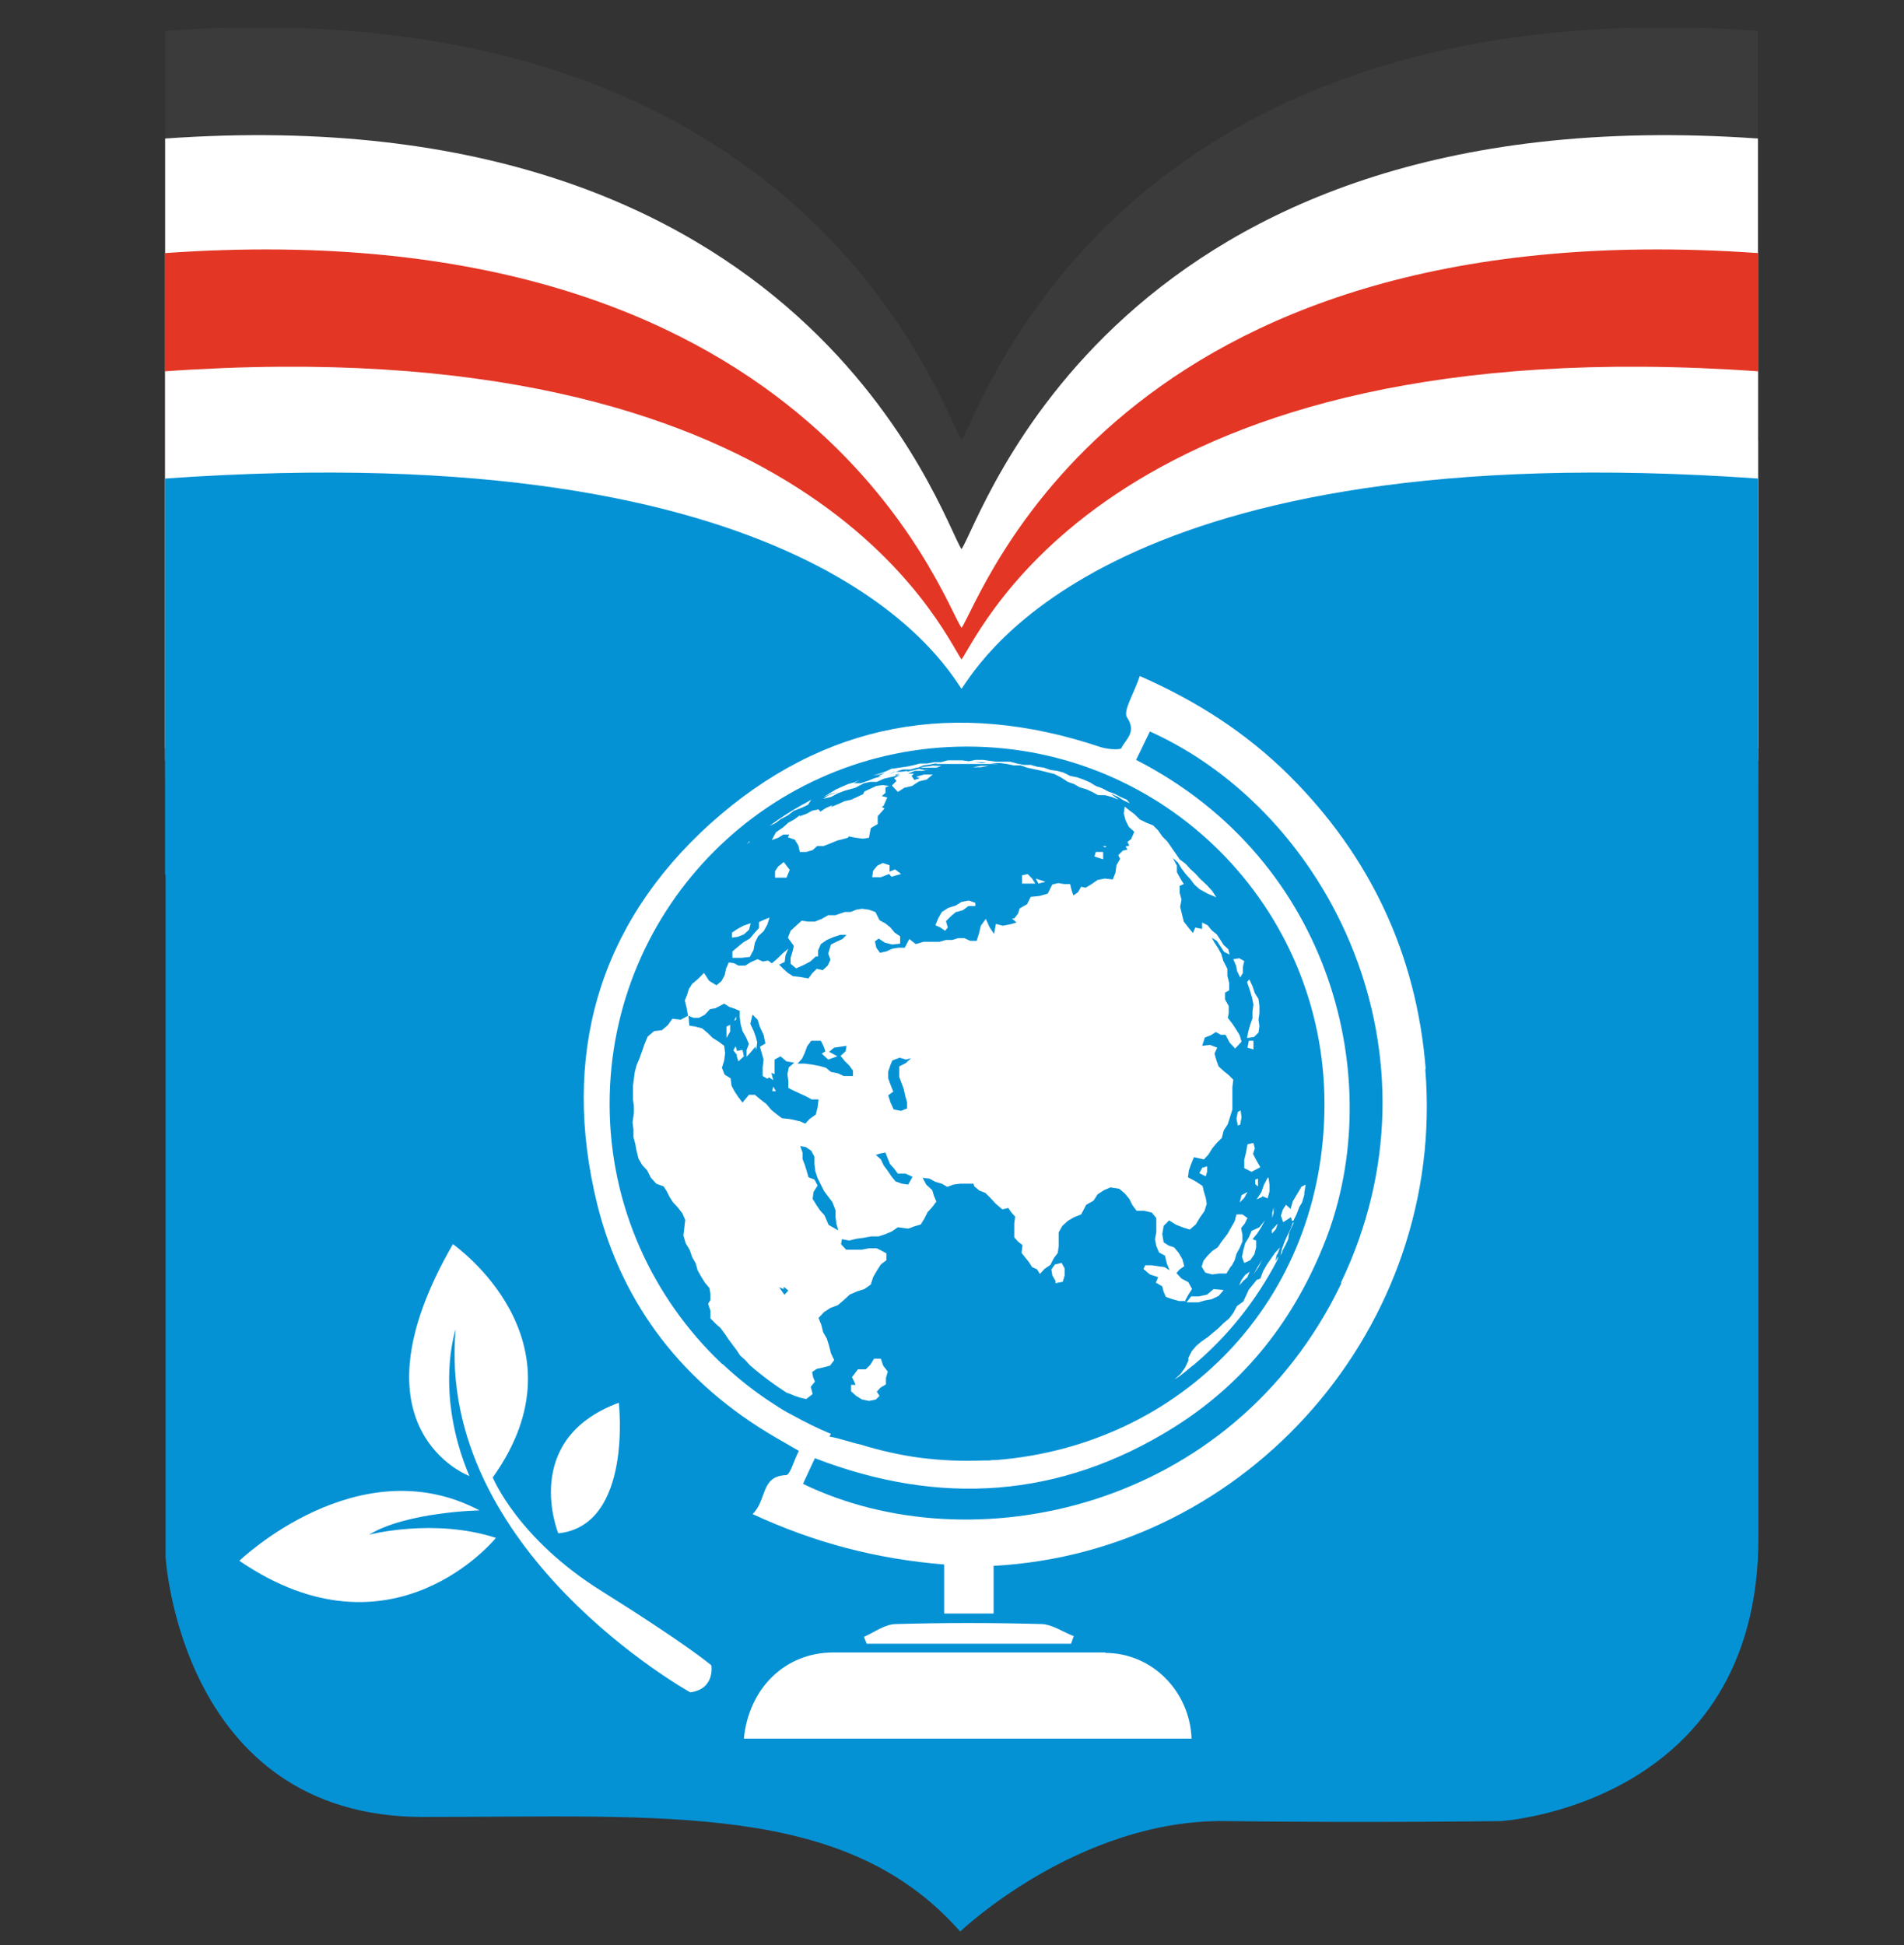
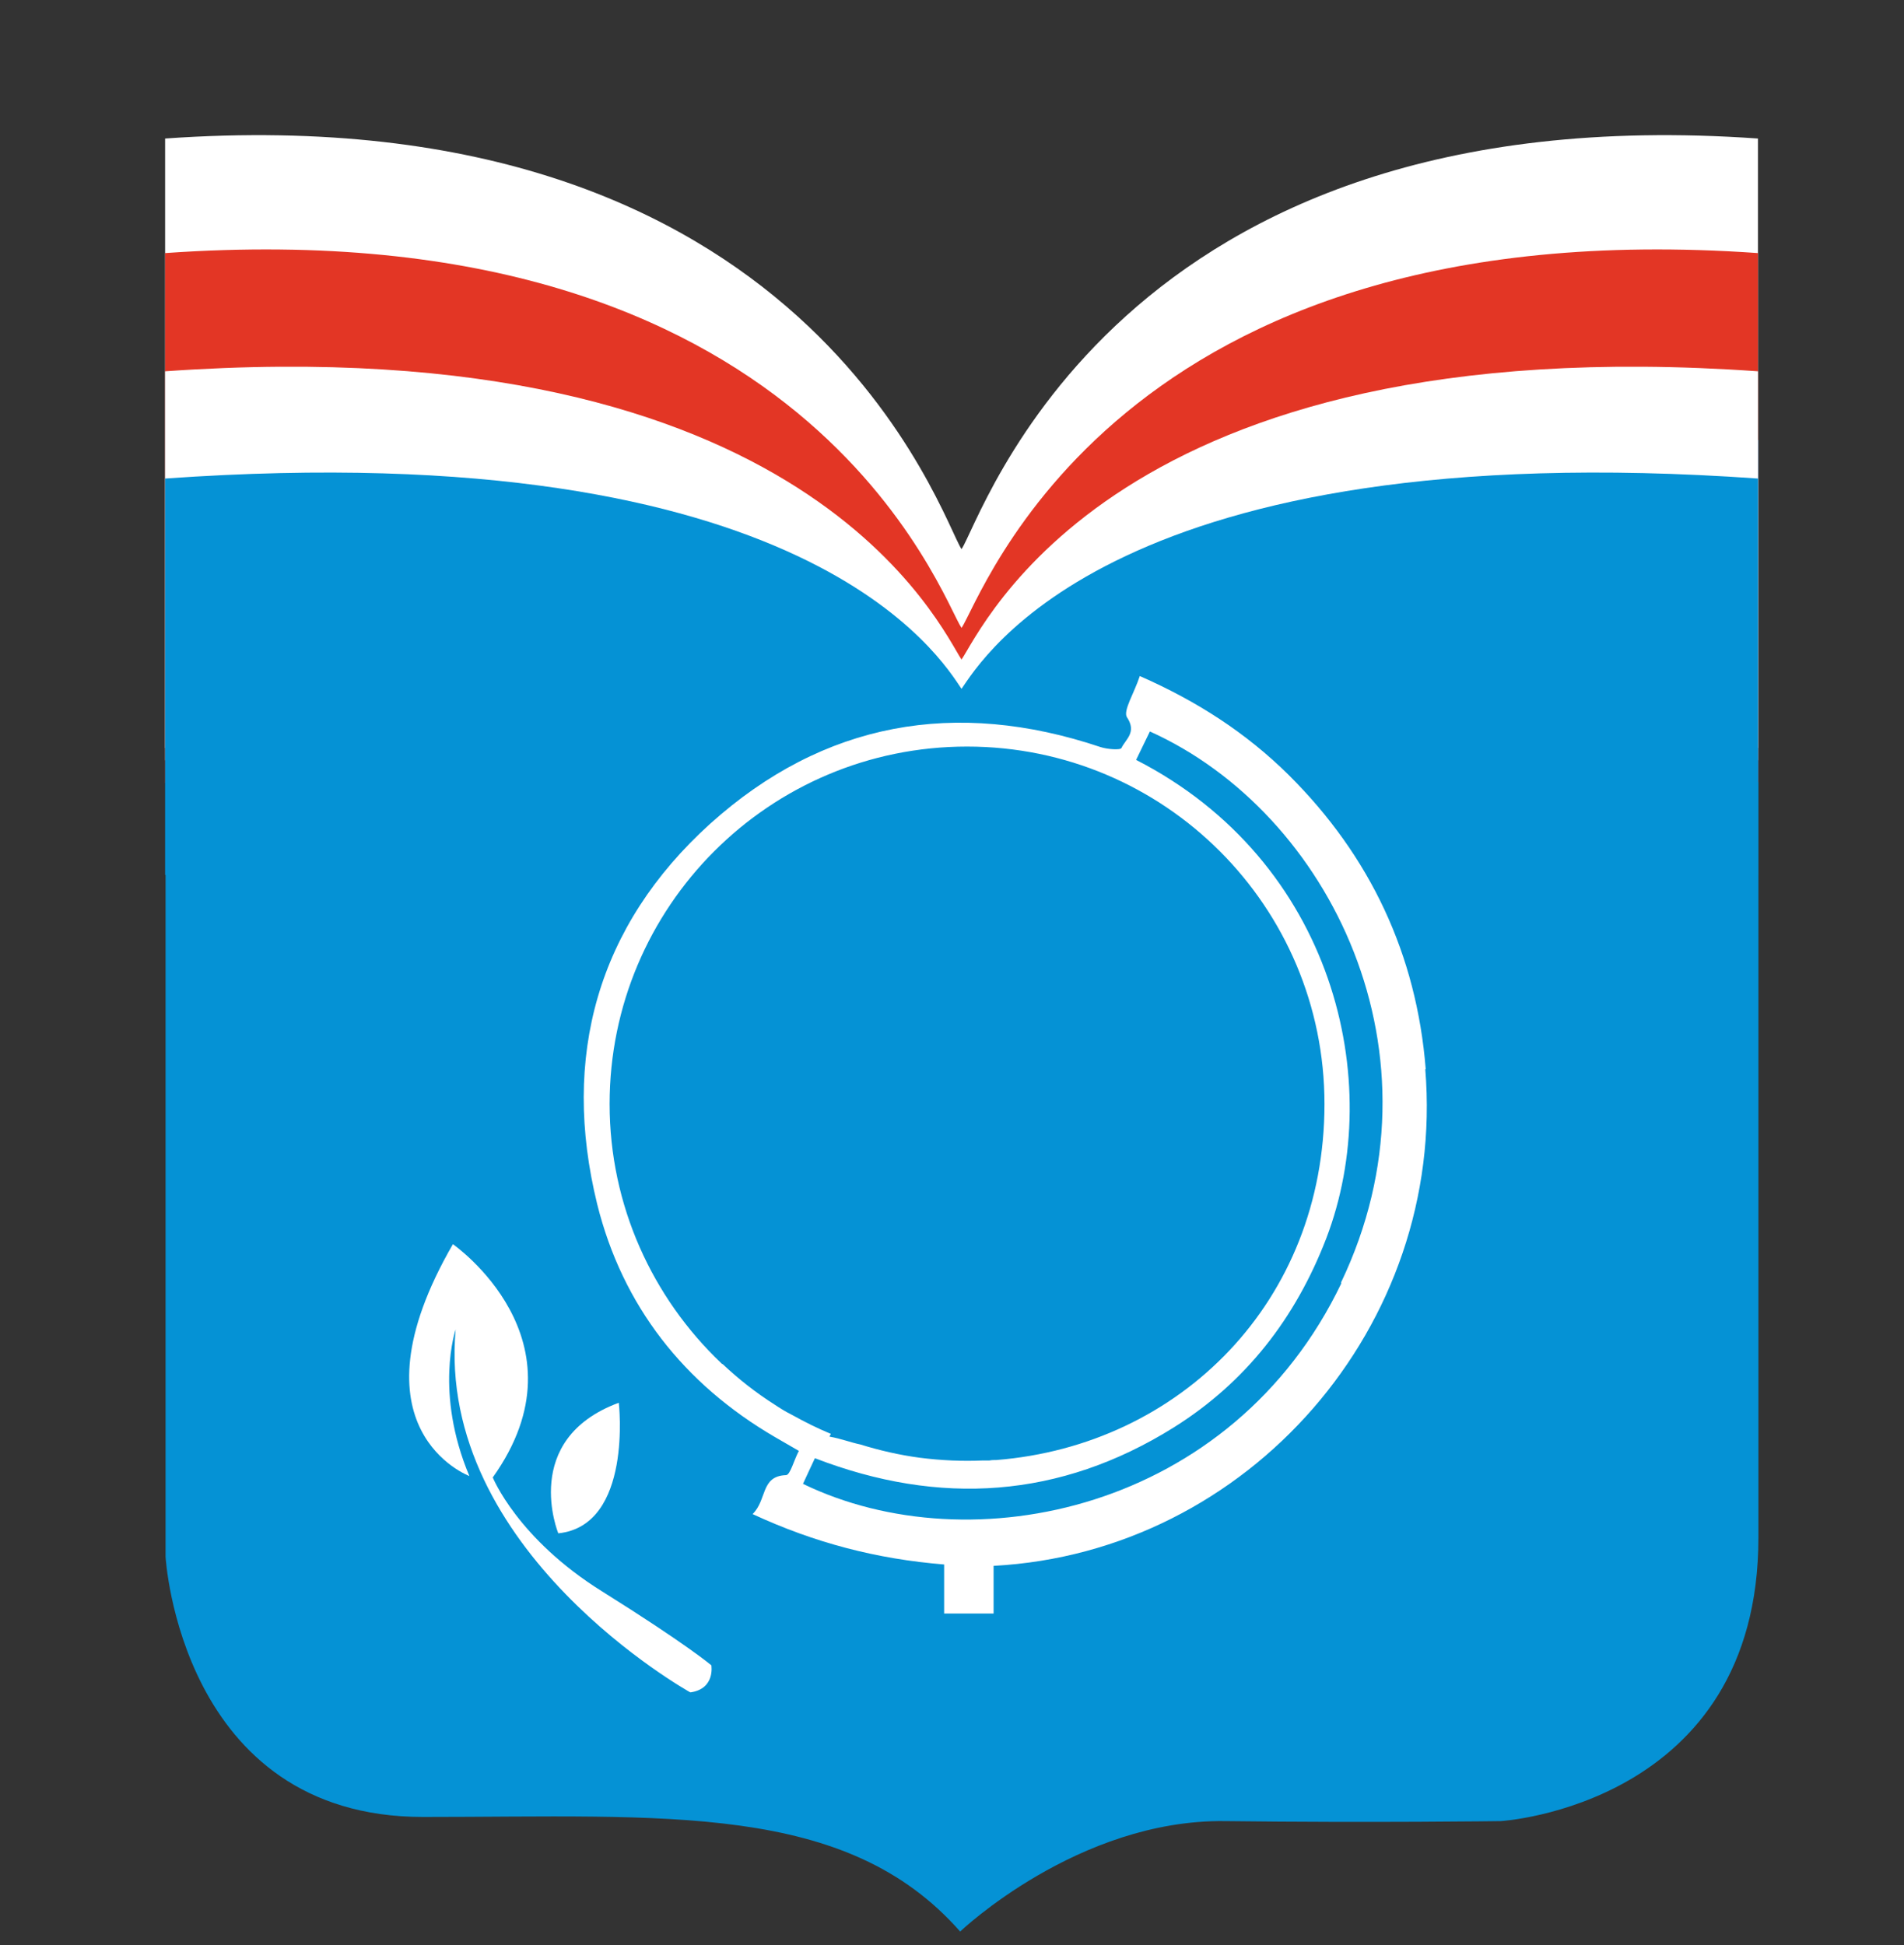
<svg xmlns="http://www.w3.org/2000/svg" width="46" height="47" viewBox="0 0 46 47" fill="none">
  <rect x="0" y="0" width="46" height="47" fill="#333333" stroke="none" />
  <g clip-path="url(#clip0_4_979)">
    <path d="M26.364 20.208H26.264L26.33 20.241L26.353 20.208H26.364ZM19.799 18.924L19.644 18.979L19.511 19.068L19.699 19.023L19.865 18.935L20.042 18.869L20.286 18.802L20.496 18.691L20.651 18.658H20.806L20.983 18.581L21.171 18.536L21.371 18.492L21.227 18.57L21.282 18.636L21.171 18.747L21.315 18.902L21.47 18.802L21.659 18.758L21.825 18.647L22.013 18.603L22.157 18.481H21.946L21.758 18.536L21.847 18.57L21.714 18.614L21.647 18.514L21.703 18.459H21.559L21.725 18.392H21.913L22.079 18.348L21.957 18.37L21.814 18.348L21.913 18.315L21.714 18.37L21.515 18.415L21.537 18.392L21.382 18.415H21.238L21.072 18.481L21.216 18.415H21.249L21.426 18.359H21.614L21.758 18.315H21.791L21.924 18.26L22.09 18.238L22.256 18.204L22.212 18.226H23.729L23.541 18.204H23.352L23.164 18.182H23.319L23.452 18.204H23.784L23.939 18.226L24.105 18.26H24.271L24.426 18.315L24.581 18.348L24.736 18.381L24.913 18.426L25.09 18.47L25.257 18.559L25.412 18.658L25.567 18.713L25.699 18.791L25.854 18.835L25.998 18.902L26.142 18.979H26.308L26.474 19.023L26.64 19.09L26.452 18.946L26.607 19.012L26.751 19.101L26.906 19.178L26.84 19.09L26.685 19.023L26.541 18.946L26.386 18.891L26.242 18.813L26.087 18.758L25.943 18.669L25.788 18.603L25.633 18.547L25.467 18.514L25.312 18.437L25.146 18.392L24.98 18.37L24.825 18.315L24.659 18.293L24.493 18.249H24.327L24.16 18.215L23.994 18.171H23.662L23.496 18.149H22.478L22.312 18.193H22.146L21.98 18.226H21.814L21.647 18.271L21.481 18.304L21.315 18.326L21.171 18.348H21.138L20.994 18.415L20.828 18.47L20.673 18.514L20.817 18.492L20.961 18.448L20.795 18.536H20.872L20.706 18.581L20.54 18.647L20.374 18.703H20.208L20.352 18.625L20.219 18.68L20.064 18.725L19.909 18.791L19.754 18.858L19.61 18.946L19.466 19.035L19.644 18.957L19.821 18.913L19.799 18.924ZM21.271 18.481L21.371 18.459L21.26 18.514V18.481H21.271ZM21.902 18.315H22.245L22.367 18.271H22.168L22.267 18.249L22.068 18.282L21.858 18.304H21.891L21.902 18.315ZM30.482 30.084L30.549 29.906L30.427 30.039L30.327 30.183L30.227 30.327L30.139 30.482L30.072 30.659L29.984 30.692L29.895 30.803L29.796 30.925L29.729 31.069L29.674 31.213L29.508 31.323L29.419 31.489L29.32 31.622L29.187 31.733L29.065 31.855L28.932 31.965L28.799 32.076L28.655 32.176L28.523 32.287L28.412 32.419L28.334 32.574V32.641L28.257 32.807L28.146 32.951L28.002 33.084L28.091 33.028C28.091 33.028 28.179 32.962 28.224 32.929L28.29 32.873L28.423 32.763L28.456 32.74C29.286 32.043 29.973 31.18 30.482 30.205L30.504 30.139V30.117L30.438 30.227L30.471 30.061L30.482 30.084ZM20.895 32.597H20.74L20.651 32.74L20.54 32.851H20.352L20.208 33.039L20.297 33.228H20.186V33.383L20.308 33.493L20.452 33.582L20.618 33.615L20.784 33.582L20.872 33.493L20.806 33.394L20.895 33.294L21.027 33.217V33.062L21.072 32.907L20.961 32.763L20.906 32.597H20.895ZM30.792 29.486L30.715 29.641L30.648 29.796L30.593 29.962L30.56 30.117L30.604 30.028V30.006C30.659 29.906 30.703 29.818 30.748 29.718L30.77 29.563L30.825 29.441L30.881 29.331H30.858L30.803 29.486H30.792ZM28.257 31.191L28.334 31.047L28.423 30.914L28.334 30.748L28.168 30.659L28.046 30.526L28.124 30.438L28.235 30.36L28.19 30.194L28.113 30.039L28.002 29.906L27.869 29.862L27.747 29.785L27.714 29.585L27.747 29.386L27.88 29.253L28.035 29.353L28.201 29.419L28.379 29.475L28.523 29.353L28.622 29.187L28.733 29.032L28.788 28.855L28.766 28.711L28.733 28.567L28.7 28.423L28.523 28.312L28.345 28.212L28.367 28.046L28.423 27.891L28.489 27.725L28.733 27.781L28.844 27.659L28.932 27.515L29.043 27.382L29.165 27.26L29.209 27.083L29.308 26.928L29.364 26.751L29.419 26.574V25.854L29.331 25.744L29.209 25.644L29.087 25.533L29.032 25.378L28.976 25.223L29.043 25.079L28.866 25.013L28.677 25.035L28.744 24.836L28.888 24.78L29.01 24.703L29.131 24.769H29.242L29.342 24.958L29.475 25.102L29.63 24.935L29.585 24.78L29.497 24.637L29.408 24.504L29.297 24.36L29.32 24.249V24.072L29.231 23.917V23.751L29.331 23.695V23.518L29.286 23.341V23.175L29.187 22.976L29.142 22.821L29.065 22.677L28.976 22.544L28.91 22.422L29.032 22.5L29.12 22.633L29.209 22.765L29.342 22.832L29.308 22.699L29.198 22.599L29.12 22.467L29.032 22.334L28.91 22.234L28.81 22.112L28.677 22.046V22.201L28.511 22.168L28.456 22.301L28.345 22.168L28.246 22.024L28.201 21.847L28.157 21.669L28.19 21.492L28.146 21.326V21.16L28.246 21.116L28.157 20.972L28.08 20.828V20.673L27.98 20.485L28.102 20.596L28.19 20.739L28.29 20.872L28.401 20.994L28.5 21.127L28.622 21.238L28.821 21.348L29.032 21.437L28.932 21.282L28.81 21.149L28.633 20.983L28.523 20.861L28.401 20.751L28.29 20.629L28.146 20.518L28.046 20.374L27.947 20.23L27.847 20.086L27.725 19.965L27.626 19.821L27.504 19.699L27.338 19.632L27.183 19.555L27.061 19.433L26.928 19.334L26.818 19.245L26.784 19.411L26.829 19.577L26.906 19.732L27.039 19.854L26.962 20.031L26.873 20.097L26.917 20.186L26.829 20.208L26.873 20.286L26.762 20.308L26.651 20.419L26.696 20.507L26.618 20.662L26.596 20.839L26.53 21.005L26.341 20.983L26.164 21.016L26.02 21.116L25.877 21.204L25.766 21.182L25.688 21.315L25.578 21.393L25.533 21.26L25.5 21.116L25.356 21.094H25.212L25.068 21.116L24.958 21.337L24.758 21.393L24.548 21.415L24.459 21.603L24.282 21.703L24.238 21.836L24.149 21.946H24.094L24.205 22.046L24.05 22.09L23.873 22.123L23.707 22.079L23.684 22.201L23.662 22.323L23.552 22.157L23.463 21.957L23.341 22.123L23.297 22.312L23.242 22.489H23.087L22.943 22.422H22.799L22.655 22.467H22.5L22.345 22.511H21.957L21.769 22.566L21.614 22.445L21.503 22.655H21.349L21.205 22.677L21.061 22.743L20.906 22.777L20.817 22.655L20.784 22.5L20.872 22.433L21.027 22.544L21.205 22.588L21.393 22.566V22.389L21.26 22.29L21.16 22.168L21.038 22.068L20.895 21.991L20.806 21.791L20.651 21.736L20.485 21.714L20.341 21.736L20.208 21.791H20.064L19.843 21.869H19.666L19.511 21.957L19.345 22.024H19.19L19.035 22.002L18.902 22.123L18.769 22.245L18.703 22.411L18.846 22.61L18.813 22.755L18.769 22.898V23.042L18.902 23.153L19.079 23.076L19.245 22.987L19.378 22.865H19.433V22.721L19.5 22.566L19.644 22.467L19.799 22.389L19.965 22.334H20.12L20.02 22.433L19.876 22.5L19.743 22.566L19.677 22.788L19.732 22.932L19.666 23.076L19.544 23.186L19.4 23.153L19.289 23.264L19.201 23.386L19.012 23.352L18.824 23.33L18.703 23.253L18.592 23.153L18.492 23.053L18.625 22.987L18.647 22.821L18.714 22.666L18.581 22.777L18.459 22.898L18.315 23.02L18.227 22.954L18.094 22.976L17.972 22.921L17.817 22.987L17.673 23.076H17.507L17.407 23.02L17.274 22.998L17.219 23.153L17.186 23.308L17.108 23.452L16.986 23.552L16.809 23.441L16.688 23.253L16.544 23.397L16.4 23.518L16.322 23.64L16.278 23.784L16.223 23.917L16.267 24.094L16.3 24.282L16.433 24.338H16.566L16.71 24.26L16.831 24.127L16.964 24.105L17.175 23.994L17.297 24.072L17.429 24.116L17.551 24.172V24.326L17.573 24.493L17.618 24.659L17.706 24.814L17.773 24.969L17.717 25.113V25.279L17.817 25.168L17.928 25.035L17.95 25.113L17.972 24.924L17.939 24.803L17.894 24.67L17.806 24.482L17.861 24.26L17.983 24.382L18.038 24.559L18.127 24.747L18.182 24.958L18.049 25.046L18.094 25.201L18.138 25.356L18.116 25.544V25.755L18.227 25.821L18.271 25.788L18.37 25.854L18.337 25.677L18.415 25.71V25.356L18.559 25.279L18.703 25.4L18.891 25.434L18.758 25.544L18.725 25.71L18.747 25.877V26.043L18.88 26.109L19.024 26.175L19.168 26.242L19.311 26.319H19.477L19.455 26.508L19.411 26.685L19.256 26.795L19.156 26.906L19.035 26.851L18.791 26.795L18.592 26.773L18.459 26.674L18.337 26.574L18.215 26.441L18.072 26.33L17.939 26.22H17.795L17.64 26.408L17.54 26.275L17.451 26.142L17.374 25.998L17.352 25.821L17.208 25.733L17.142 25.567L17.197 25.389L17.219 25.212L17.197 25.035L17.064 24.935L16.92 24.847L16.798 24.725L16.666 24.614L16.499 24.57L16.355 24.548L16.333 24.316L16.145 24.415L15.946 24.393L15.835 24.548L15.691 24.681L15.503 24.703L15.348 24.836L15.271 25.024L15.204 25.212L15.149 25.367L15.082 25.522L15.038 25.688L15.016 25.854L14.994 26.02V26.352L15.016 26.519V26.685L14.983 26.906L15.005 27.083V27.26L15.049 27.426L15.082 27.604L15.127 27.781L15.215 27.936L15.337 28.069L15.425 28.246L15.558 28.39L15.736 28.456L15.813 28.578L15.879 28.711L15.957 28.832L16.079 28.965L16.189 29.109L16.256 29.264L16.234 29.452L16.212 29.641L16.267 29.829L16.366 29.995L16.422 30.161L16.511 30.316L16.555 30.482L16.632 30.637L16.721 30.781L16.82 30.914L16.843 31.058V31.202L16.787 31.29L16.843 31.456V31.645L16.964 31.766L17.097 31.877L17.197 32.01L17.285 32.143L17.385 32.276L17.485 32.408L17.573 32.541L17.695 32.652L17.806 32.763C18.082 33.006 18.381 33.228 18.692 33.427L18.758 33.449L18.891 33.504L19.024 33.549L19.168 33.582L19.323 33.46L19.278 33.283L19.378 33.161L19.334 33.05L19.311 32.929L19.422 32.862L19.577 32.829L19.743 32.785L19.843 32.652L19.765 32.486L19.721 32.309L19.666 32.132L19.577 31.977L19.533 31.799L19.466 31.633L19.599 31.489L19.754 31.39L19.931 31.323L20.075 31.202L20.219 31.069L20.396 30.991L20.573 30.936L20.729 30.825L20.784 30.648L20.872 30.493L20.972 30.338L21.105 30.238V30.072L20.983 30.006L20.872 29.951H20.684L20.496 29.984H20.12L19.998 29.851L20.02 29.729L20.197 29.762L20.374 29.718L20.551 29.696L20.729 29.663H20.906L21.072 29.607L21.227 29.541L21.371 29.441L21.625 29.475L21.769 29.419L21.924 29.375L22.013 29.231L22.09 29.076L22.212 28.954L22.312 28.821L22.256 28.689L22.212 28.545L22.068 28.412L21.98 28.246L22.146 28.268L22.29 28.345L22.445 28.39L22.577 28.467L22.721 28.412L22.887 28.39H23.208L23.231 28.456L23.352 28.556L23.496 28.611L23.596 28.722L23.74 28.877L23.895 29.01L24.039 28.976L24.116 29.087L24.205 29.187L24.183 29.353V29.685L24.271 29.785L24.382 29.873L24.36 30.061L24.448 30.172L24.537 30.283L24.614 30.404L24.736 30.46L24.803 30.571L24.913 30.449L25.046 30.349L25.124 30.194L25.223 30.061L25.245 29.895V29.563L25.334 29.408L25.467 29.286L25.622 29.198L25.788 29.131L25.91 28.899L26.087 28.799L26.186 28.644L26.341 28.545L26.497 28.478L26.707 28.511L26.84 28.611L26.95 28.744L27.028 28.899L27.128 29.032H27.305L27.493 29.076L27.604 29.209V29.552L27.57 29.718L27.604 29.884L27.67 30.039L27.814 30.117L27.858 30.305L27.925 30.471L27.803 30.393L27.648 30.371L27.493 30.349H27.338L27.294 30.438L27.449 30.571L27.648 30.637L27.593 30.77L27.747 30.858L27.781 30.991L27.836 31.113L27.991 31.168L28.157 31.213H28.323L28.257 31.191ZM18.581 31.058L18.448 30.869L18.559 30.914V30.858L18.669 30.947L18.581 31.047V31.058ZM19.655 29.364L19.555 29.131L19.444 29.01L19.356 28.866L19.267 28.722L19.289 28.556L19.389 28.401L19.311 28.257L19.168 28.201L19.123 28.046L19.079 27.902L19.024 27.759V27.604L18.968 27.449L19.101 27.471L19.234 27.559L19.311 27.703V27.88L19.334 28.058L19.389 28.224L19.466 28.378L19.544 28.534L19.644 28.666L19.743 28.81L19.821 29.01V29.176L19.843 29.331L19.887 29.486L19.677 29.364H19.655ZM20.241 25.766H20.02L19.876 25.699L19.71 25.666L19.588 25.567L19.433 25.522L19.256 25.489L19.079 25.467H18.902L19.012 25.345L19.079 25.201L19.134 25.046L19.234 24.913H19.466L19.533 25.046L19.577 25.168L19.489 25.223L19.644 25.367L19.865 25.29L19.666 25.179L19.788 25.079L19.942 25.057L20.086 25.035L20.053 25.168L19.931 25.279L20.031 25.4L20.142 25.511L20.23 25.633V25.777L20.241 25.766ZM21.138 25.522L21.194 25.389L21.371 25.323L21.526 25.367L21.647 25.334L21.503 25.456L21.349 25.533V25.788L21.415 25.932L21.459 26.087L21.492 26.242L21.537 26.397V26.552L21.393 26.607L21.216 26.574L21.138 26.408L21.083 26.231L21.205 26.142L21.138 25.976L21.083 25.821V25.655L21.127 25.533L21.138 25.522ZM21.581 28.39L21.426 28.367L21.282 28.312L21.182 28.19L21.094 28.058L20.994 27.936L20.928 27.792L20.817 27.681L20.917 27.648L21.038 27.626L21.094 27.77L21.149 27.902L21.249 28.013L21.337 28.135H21.526L21.692 28.212L21.57 28.412L21.581 28.39ZM30.56 30.139L30.537 30.161L30.56 30.139ZM26.087 20.463L26.297 20.529V20.352H26.12L26.087 20.463ZM17.297 24.526L17.197 24.57V24.847L17.285 24.692V24.526H17.297ZM18.304 26.131H18.392L18.326 26.02L18.304 26.131ZM17.44 25.268L17.485 25.412L17.618 25.29L17.584 25.135L17.451 25.157L17.418 25.046L17.363 25.146L17.451 25.256L17.44 25.268ZM17.429 24.326L17.385 24.426L17.429 24.404V24.326ZM30.382 29.563L30.471 29.463L30.515 29.331L30.371 29.486V29.563H30.382ZM29.928 24.913H29.818L29.785 25.079L29.928 25.124V24.913V24.913ZM29.707 27.991L29.884 28.08L30.095 27.969L30.006 27.814L29.917 27.648L29.962 27.515L29.928 27.382L29.785 27.415L29.751 27.604L29.707 27.792V27.98V27.991ZM29.707 28.711L29.785 28.567L29.641 28.644L29.596 28.821L29.707 28.711V28.711ZM30.039 28.246L29.973 28.268V28.378L30.039 28.434V28.235V28.246ZM29.895 23.873L29.928 24.039L29.906 24.205V24.371L29.851 24.526L29.807 24.681L29.773 24.847L29.94 24.825L30.05 24.714L30.072 24.559L30.05 24.404V24.249L30.084 24.072L30.05 23.906L29.962 23.762L29.906 23.596L29.829 23.43L29.773 23.496L29.84 23.684L29.895 23.873ZM28.81 31.047L28.611 31.091H28.423L28.312 31.235H28.6L28.733 31.191L28.91 31.157L29.076 31.08L29.198 30.936L28.954 30.914L28.799 31.047H28.81ZM28.7 27.969L28.622 28.113L28.777 28.19L28.81 28.069V27.947L28.7 27.98V27.969ZM29.552 26.629L29.519 26.795L29.552 26.961L29.608 26.939L29.641 26.762L29.619 26.596L29.541 26.64L29.552 26.629ZM25.29 30.283L25.135 30.316L25.046 30.438L25.068 30.582L25.146 30.715V30.77L25.323 30.737L25.367 30.582V30.416L25.29 30.272V30.283ZM29.541 23.242L29.619 23.386L29.685 23.275V23.131L29.718 22.987L29.585 22.921L29.441 22.943L29.508 23.098L29.541 23.264V23.242ZM31.08 28.456L30.98 28.622L30.881 28.788L30.825 28.976L30.715 28.877L30.637 28.998L30.593 29.142L30.648 29.297L30.836 29.176L30.858 29.264H30.892L30.98 29.109L31.047 28.932L31.113 28.821C31.135 28.755 31.146 28.7 31.169 28.633V28.578L31.202 28.39L31.091 28.445L31.08 28.456ZM30.139 28.666L30.272 28.722L30.316 28.556V28.39L30.294 28.224H30.272L30.183 28.39L30.117 28.578L30.006 28.744L30.139 28.689V28.666ZM29.785 30.615L29.84 30.493L29.729 30.571L29.652 30.692L29.596 30.825L29.696 30.715L29.796 30.615H29.785ZM24.736 21.116L24.902 21.072L24.67 20.994L24.736 21.116V21.116ZM29.397 30.36L29.475 30.216L29.519 30.061L29.596 29.917L29.663 29.762V29.596L29.63 29.441L29.718 29.331L29.785 29.198L29.663 29.109H29.519L29.475 29.275L29.386 29.43L29.297 29.585L29.154 29.773L29.065 29.906L28.932 29.995L28.821 30.106L28.722 30.227L28.677 30.371L28.766 30.515L28.932 30.559L29.098 30.537H29.275L29.386 30.36H29.397ZM21.138 20.828V20.673L20.983 20.618L20.85 20.684L20.751 20.806L20.729 20.961H20.939L21.138 20.884L21.194 20.95L21.426 20.884L21.282 20.773L21.149 20.828H21.138ZM18.968 19.466L18.835 19.566L18.692 19.643L18.57 19.754L18.392 19.876L18.293 20.064L18.448 20.009L18.57 19.931H18.714L18.68 19.998L18.846 20.053L18.935 20.197L18.968 20.352H19.123L19.278 20.308L19.4 20.208H19.555L19.699 20.153L19.887 20.075L20.02 20.042L20.142 20.009L20.164 19.976L20.33 20.009L20.507 20.031H20.651L20.673 19.898L20.695 19.787L20.861 19.688V19.5L21.027 19.311L20.961 19.278L21.005 19.245L21.094 19.046L20.961 19.012L21.05 18.935V18.802L21.138 18.769L20.983 18.747L20.828 18.769L20.684 18.835L20.54 18.902L20.507 18.968L20.363 19.035L20.219 19.101L20.064 19.134L19.92 19.201L19.732 19.278L19.765 19.234L19.61 19.3L19.477 19.389L19.433 19.334L19.278 19.367L19.134 19.444L18.979 19.5L18.968 19.466ZM18.459 20.684L18.37 20.817V20.972H18.647L18.725 20.784L18.581 20.596L18.459 20.695V20.684ZM23.529 18.271H23.341L23.153 18.304H23.341L23.529 18.271ZM22.755 21.802L22.91 21.758L23.042 21.658H23.208V21.581L23.053 21.526L22.876 21.559L22.732 21.647L22.555 21.703L22.4 21.791L22.312 21.946L22.245 22.112L22.367 22.168L22.478 22.245L22.544 22.168L22.5 22.013L22.622 21.891L22.755 21.78V21.802ZM24.482 20.884L24.338 20.917V21.116H24.659L24.581 20.994L24.471 20.884H24.482ZM30.416 29.076V28.943L30.382 29.076V29.209L30.416 29.076ZM18.514 19.555L18.68 19.466L18.824 19.356L19.001 19.289L19.168 19.212L19.245 19.09L19.09 19.178L19.035 19.201C18.758 19.356 18.481 19.533 18.227 19.732L18.37 19.666L18.514 19.555V19.555ZM30.072 29.419L29.884 29.508L29.818 29.663L29.729 29.807L29.685 29.973L29.652 30.139L29.707 30.283L29.851 30.216L29.951 30.072L29.995 29.906V29.74L29.906 29.707L30.017 29.574L30.117 29.419L30.205 29.253L30.072 29.43V29.419ZM17.474 22.4L17.618 22.345L17.739 22.234L17.784 22.079H17.762L17.607 22.123L17.463 22.201L17.33 22.29V22.411L17.485 22.389L17.474 22.4ZM29.928 30.559L30.05 30.382L30.139 30.205L30.028 30.382L29.928 30.559V30.559ZM17.762 22.445L17.607 22.533L17.474 22.644L17.341 22.755V22.91H17.562L17.762 22.887L17.85 22.721L17.883 22.544L17.961 22.389L18.094 22.267L18.182 22.112L18.238 21.935L18.105 21.991L17.983 22.046V22.19L17.872 22.312L17.762 22.445V22.445ZM17.762 20.108C17.762 20.108 17.739 20.131 17.728 20.131L17.695 20.164L17.54 20.308L17.695 20.164L17.762 20.097V20.108Z" fill="white" />
-     <path d="M16.3 40.656C16.3 40.656 10.156 37.246 10.632 31.888C10.632 31.888 10.111 33.404 10.964 35.431C10.964 35.431 7.975 34.312 10.565 29.829C10.565 29.829 13.886 32.142 11.528 35.464C11.528 35.464 12.126 36.947 14.174 38.22C16.211 39.494 16.809 40.003 16.809 40.003C16.809 40.003 16.909 40.568 16.311 40.656" fill="white" />
+     <path d="M16.3 40.656C16.3 40.656 10.156 37.246 10.632 31.888C10.632 31.888 10.111 33.404 10.964 35.431C10.964 35.431 7.975 34.312 10.565 29.829C10.565 29.829 13.886 32.142 11.528 35.464C11.528 35.464 12.126 36.947 14.174 38.22C16.809 40.003 16.909 40.568 16.311 40.656" fill="white" />
    <path d="M11.595 36.925C11.595 36.925 9.104 39.992 5.406 37.468C5.406 37.468 8.273 34.7 11.207 36.25C11.207 36.25 9.447 36.283 8.528 36.848C8.528 36.848 10.1 36.438 11.595 36.925" fill="white" />
    <path d="M13.111 36.804C13.111 36.804 12.181 34.534 14.573 33.648C14.573 33.648 14.916 36.615 13.111 36.804Z" fill="white" />
    <path d="M23.241 16.632C22.765 15.935 19.544 9.536 4 10.632V37.612C4 37.612 4.354 43.9 10.222 43.9C16.089 43.9 20.44 43.535 23.197 46.668C23.197 46.668 26.042 43.956 29.596 44C33.15 44.044 36.261 44 36.261 44C36.261 44 42.483 43.623 42.483 37.147V10.632C26.939 9.536 23.728 15.935 23.241 16.632Z" fill="#0592D5" />
    <g opacity="0.5">
      <g opacity="0.5">
        <g opacity="0.5">
-           <path opacity="0.5" d="M42.472 18.071V0.745C26.928 -0.351 23.717 9.934 23.23 10.632C22.754 9.934 19.544 -0.351 4 0.745V18.071" fill="#A2ABB0" />
-         </g>
+           </g>
      </g>
    </g>
    <path d="M42.472 18.37V3.347C26.928 2.251 23.718 12.569 23.23 13.267C22.754 12.569 19.533 2.251 3.989 3.347V18.37" fill="white" />
    <path d="M42.472 18.902V6.115C26.928 5.019 23.718 14.473 23.23 15.171C22.754 14.473 19.533 5.019 3.989 6.115V18.913" fill="#E33625" />
    <path d="M42.472 18.071V8.971C26.928 7.875 23.718 15.237 23.23 15.935C22.754 15.237 19.533 7.875 3.989 8.971V18.071" fill="white" />
    <path d="M42.472 21.138V11.562C26.928 10.466 23.718 15.946 23.23 16.643C22.754 15.946 19.533 10.466 3.989 11.562V21.138" fill="#0592D5" />
-     <path d="M26.74 20.441H26.64L26.707 20.474L26.729 20.441H26.74ZM20.175 19.157L20.02 19.212L19.887 19.3L20.075 19.256L20.241 19.168L20.419 19.101L20.662 19.035L20.872 18.924L21.027 18.891H21.183L21.36 18.813L21.548 18.769L21.747 18.725L21.603 18.802L21.659 18.869L21.548 18.979L21.692 19.134L21.847 19.035L22.035 18.99L22.201 18.88L22.389 18.835L22.533 18.714H22.323L22.135 18.769L22.223 18.802L22.09 18.846L22.024 18.747L22.079 18.692H21.935L22.101 18.625H22.29L22.456 18.581L22.334 18.603L22.201 18.581L22.301 18.548L22.101 18.603L21.902 18.647L21.924 18.625L21.769 18.647H21.625L21.459 18.714L21.603 18.647H21.636L21.814 18.592H22.002L22.146 18.548H22.179L22.312 18.492L22.478 18.47L22.644 18.437L22.599 18.459H24.116L23.928 18.437H23.74L23.552 18.415H23.707L23.84 18.437H24.172L24.327 18.459L24.493 18.492H24.659L24.814 18.548L24.969 18.581L25.124 18.614L25.301 18.658L25.478 18.703L25.644 18.791L25.799 18.891L25.954 18.946L26.087 19.024L26.242 19.068L26.386 19.134L26.53 19.212H26.696L26.862 19.256L27.028 19.323L26.84 19.179L26.995 19.245L27.139 19.334L27.294 19.411L27.227 19.323L27.072 19.256L26.928 19.179L26.773 19.123L26.629 19.046L26.474 18.99L26.331 18.902L26.175 18.835L26.02 18.78L25.854 18.747L25.699 18.669L25.544 18.625L25.378 18.603L25.223 18.548L25.057 18.525L24.902 18.481H24.736L24.57 18.448L24.404 18.404H24.072L23.906 18.381L23.74 18.359H23.574L23.408 18.393L23.242 18.37H22.898L22.732 18.415H22.566L22.4 18.448H22.223L22.057 18.492L21.891 18.525L21.725 18.548L21.581 18.57H21.548L21.404 18.636L21.249 18.692L21.094 18.736L21.238 18.714L21.382 18.669L21.216 18.758H21.293L21.127 18.802L20.961 18.869L20.795 18.924H20.629L20.773 18.846L20.64 18.902L20.485 18.946L20.33 19.013L20.186 19.079L20.042 19.168L19.898 19.256L20.075 19.179L20.253 19.134L20.175 19.157ZM21.647 18.714L21.747 18.692L21.636 18.747V18.714H21.647ZM22.279 18.548H22.622L22.744 18.503H22.544L22.644 18.481L22.445 18.514L22.234 18.537H22.267L22.279 18.548ZM30.858 30.316L30.925 30.139L30.803 30.272L30.703 30.416L30.604 30.56L30.515 30.715L30.449 30.892L30.36 30.925L30.272 31.036L30.172 31.157L30.106 31.301L30.039 31.445L29.884 31.556L29.796 31.722L29.696 31.855L29.563 31.966L29.441 32.087L29.309 32.198L29.176 32.309L29.032 32.408L28.899 32.519L28.788 32.652L28.711 32.807V32.873L28.633 33.039L28.523 33.194L28.379 33.327L28.467 33.272C28.467 33.272 28.556 33.206 28.6 33.172L28.666 33.117L28.799 33.006L28.832 32.984C29.663 32.287 30.349 31.423 30.858 30.449L30.881 30.383V30.36L30.814 30.471L30.847 30.305L30.858 30.316ZM21.271 32.829H21.116L21.027 32.973L20.917 33.084H20.729L20.585 33.272L20.673 33.46H20.562V33.615L20.684 33.726L20.828 33.815L20.994 33.848L21.16 33.815L21.249 33.726L21.183 33.626L21.271 33.527L21.404 33.449V33.294L21.448 33.139L21.337 32.995L21.282 32.829H21.271ZM31.169 29.718L31.091 29.873L31.025 30.028L30.969 30.183L30.936 30.338L30.98 30.25V30.227C31.036 30.128 31.08 30.039 31.124 29.94L31.146 29.785L31.202 29.663L31.257 29.541H31.235L31.18 29.696L31.169 29.718ZM28.633 31.423L28.711 31.279L28.799 31.146L28.711 30.98L28.545 30.892L28.423 30.759L28.5 30.67L28.611 30.593L28.567 30.427L28.478 30.272L28.367 30.139L28.235 30.095L28.113 30.017L28.08 29.818L28.113 29.619L28.246 29.486L28.401 29.585L28.567 29.652L28.744 29.707L28.888 29.585L28.988 29.419L29.098 29.264L29.154 29.087L29.131 28.943L29.087 28.799L29.054 28.655L28.888 28.545L28.7 28.445L28.722 28.279L28.777 28.124L28.844 27.958L29.087 28.013L29.198 27.892L29.286 27.748L29.397 27.615L29.519 27.493L29.563 27.316L29.663 27.161L29.718 26.984L29.774 26.806V26.264L29.796 26.087L29.685 25.976L29.563 25.877L29.441 25.766L29.386 25.611L29.342 25.456L29.408 25.312L29.231 25.245L29.043 25.268L29.109 25.068L29.253 25.013L29.375 24.936L29.497 25.002H29.608L29.707 25.19L29.84 25.334L29.995 25.168L29.951 25.013L29.862 24.869L29.774 24.736L29.663 24.592L29.685 24.482V24.305L29.596 24.149V23.983L29.696 23.928V23.751L29.652 23.574V23.408L29.552 23.209L29.508 23.053L29.43 22.91L29.342 22.777L29.275 22.655L29.397 22.732L29.486 22.865L29.574 22.998L29.707 23.064L29.674 22.932L29.563 22.832L29.486 22.71L29.397 22.577L29.275 22.478L29.176 22.356L29.043 22.29V22.445L28.877 22.411L28.821 22.544L28.711 22.411L28.6 22.267L28.556 22.09L28.512 21.913L28.545 21.736L28.5 21.57V21.404L28.6 21.36L28.512 21.216L28.434 21.072V20.917L28.334 20.729L28.456 20.839L28.545 20.983L28.644 21.116L28.755 21.238L28.855 21.371L28.976 21.481L29.176 21.592L29.386 21.681L29.286 21.526L29.165 21.393L28.988 21.227L28.877 21.105L28.755 20.994L28.644 20.872L28.5 20.762L28.401 20.618L28.301 20.474L28.201 20.33L28.08 20.208L27.98 20.064L27.858 19.942L27.692 19.876L27.537 19.799L27.415 19.677L27.283 19.577L27.172 19.489L27.15 19.655L27.194 19.821L27.271 19.976L27.404 20.098L27.327 20.275L27.238 20.341L27.283 20.43L27.194 20.452L27.238 20.529L27.128 20.551L27.017 20.662L27.061 20.751L26.973 20.906L26.95 21.083L26.884 21.249L26.696 21.227L26.519 21.26L26.375 21.36L26.231 21.448L26.12 21.426L26.043 21.559L25.932 21.636L25.888 21.503L25.854 21.36H25.71L25.567 21.337L25.423 21.371L25.312 21.592L25.113 21.648L24.902 21.67L24.814 21.847L24.637 21.946L24.592 22.079L24.504 22.19H24.448L24.559 22.29L24.404 22.334L24.227 22.367L24.061 22.323L24.039 22.445L24.017 22.566L23.906 22.4L23.817 22.201L23.696 22.367L23.651 22.555L23.596 22.732H23.441L23.297 22.666H23.153L23.009 22.71H22.854L22.699 22.755H22.312L22.123 22.81L21.968 22.688L21.858 22.898H21.703L21.559 22.921L21.415 22.987L21.26 23.02L21.171 22.898L21.138 22.744L21.227 22.677L21.382 22.777L21.559 22.821L21.747 22.799V22.622L21.614 22.533L21.515 22.411L21.393 22.312L21.249 22.234L21.149 22.035L20.994 21.98L20.828 21.957L20.684 21.98L20.551 22.035H20.407L20.186 22.112H20.009L19.854 22.201L19.688 22.267H19.522L19.367 22.245L19.234 22.367L19.101 22.489L19.035 22.655L19.179 22.854L19.145 22.998L19.101 23.142V23.286L19.234 23.397L19.411 23.319L19.577 23.231L19.71 23.109H19.765V22.965L19.832 22.81L19.976 22.71L20.131 22.644L20.297 22.588H20.452L20.352 22.688L20.208 22.755L20.075 22.821L20.009 23.042L20.064 23.186L19.998 23.33L19.876 23.441L19.732 23.408L19.621 23.518L19.533 23.64L19.345 23.607L19.157 23.585L19.035 23.507L18.924 23.408L18.824 23.308L18.957 23.242L18.979 23.076L19.046 22.921L18.913 23.031L18.791 23.153L18.647 23.275L18.559 23.209L18.426 23.231L18.304 23.175L18.149 23.242L18.005 23.33H17.839L17.739 23.275L17.607 23.253L17.54 23.408L17.507 23.563L17.429 23.707L17.308 23.806L17.131 23.696L17.009 23.507L16.865 23.651L16.721 23.773L16.643 23.895L16.599 24.039L16.544 24.172L16.588 24.349L16.621 24.537L16.754 24.592H16.887L17.031 24.515L17.153 24.382L17.285 24.36L17.496 24.249L17.618 24.327L17.75 24.371L17.872 24.426V24.581L17.894 24.747L17.939 24.913L18.027 25.068L18.094 25.223L18.038 25.367V25.533L18.138 25.423L18.249 25.29L18.271 25.367L18.293 25.179L18.26 25.057L18.215 24.924L18.127 24.736L18.182 24.515L18.304 24.637L18.359 24.814L18.448 25.002L18.492 25.212L18.359 25.29L18.404 25.445L18.448 25.6L18.426 25.788V25.998L18.537 26.065L18.581 26.032L18.68 26.098L18.636 25.921L18.714 25.954V25.6L18.858 25.522L19.002 25.644L19.19 25.677L19.057 25.788L19.024 25.954L19.046 26.12V26.286L19.179 26.353L19.323 26.419L19.466 26.485L19.61 26.563H19.776L19.754 26.751L19.71 26.928L19.555 27.039L19.455 27.15L19.334 27.094L19.09 27.039L18.891 27.017L18.758 26.917L18.636 26.818L18.514 26.674L18.37 26.563L18.238 26.452H18.094L17.939 26.64L17.839 26.508L17.75 26.375L17.673 26.231L17.651 26.054L17.507 25.965L17.441 25.799L17.496 25.622L17.518 25.445L17.496 25.268L17.363 25.168L17.219 25.079L17.097 24.958L16.964 24.847L16.798 24.803L16.654 24.781L16.632 24.537L16.444 24.637L16.245 24.614L16.134 24.77L15.99 24.891L15.802 24.913L15.647 25.046L15.569 25.235L15.503 25.423L15.448 25.578L15.381 25.733L15.337 25.899L15.315 26.065L15.293 26.231V26.563L15.315 26.729V26.895L15.282 27.116L15.304 27.294V27.471L15.348 27.637L15.381 27.814L15.425 27.991L15.514 28.146L15.636 28.279L15.725 28.456L15.857 28.6L16.034 28.666L16.112 28.788L16.178 28.921L16.256 29.043L16.378 29.176L16.488 29.32L16.555 29.475L16.533 29.663L16.511 29.851L16.566 30.039L16.666 30.205L16.721 30.371L16.809 30.526L16.854 30.692L16.942 30.848L17.031 30.991L17.142 31.124L17.164 31.268V31.412L17.108 31.501L17.164 31.667V31.855L17.285 31.977L17.407 32.087L17.507 32.22L17.596 32.353L17.695 32.486L17.795 32.619L17.883 32.752L18.005 32.862L18.116 32.984C18.393 33.228 18.692 33.449 19.002 33.648L19.068 33.671L19.201 33.726L19.334 33.77L19.477 33.803L19.633 33.682L19.588 33.505L19.688 33.383L19.644 33.272L19.621 33.15L19.732 33.073L19.887 33.039L20.053 32.995L20.153 32.862L20.075 32.696L20.031 32.519L19.976 32.342L19.887 32.187L19.843 32.01L19.776 31.844L19.909 31.7L20.064 31.6L20.241 31.534L20.385 31.412L20.529 31.279L20.706 31.202L20.884 31.146L21.038 31.036L21.094 30.858L21.183 30.703L21.282 30.549L21.415 30.449V30.283L21.293 30.216L21.183 30.161H20.994L20.817 30.194H20.441L20.319 30.061L20.341 29.94L20.518 29.973L20.695 29.929L20.872 29.906L21.05 29.873H21.227L21.393 29.818L21.548 29.751L21.692 29.652L21.946 29.685L22.09 29.63L22.245 29.585L22.334 29.441L22.411 29.287L22.522 29.165L22.622 29.032L22.566 28.899L22.522 28.755L22.378 28.622L22.29 28.456L22.456 28.478L22.599 28.556L22.755 28.6L22.887 28.677L23.031 28.622L23.197 28.6H23.518L23.541 28.666L23.662 28.766L23.806 28.822L23.917 28.932L24.061 29.087L24.216 29.22L24.36 29.187L24.437 29.297L24.526 29.397L24.504 29.563V29.895L24.592 29.995L24.703 30.084L24.681 30.272L24.77 30.383L24.858 30.493L24.936 30.615L25.057 30.67L25.124 30.781L25.234 30.659L25.378 30.56L25.456 30.405L25.555 30.272L25.578 30.106V29.774L25.666 29.619L25.799 29.497L25.954 29.408L26.12 29.342L26.242 29.109L26.419 29.01L26.519 28.855L26.674 28.755L26.829 28.689L27.039 28.722L27.172 28.832L27.283 28.965L27.36 29.12L27.46 29.253H27.637L27.825 29.297L27.936 29.43V29.774L27.903 29.94L27.936 30.106L28.002 30.261L28.146 30.338L28.19 30.526L28.257 30.692L28.135 30.615L27.98 30.593L27.825 30.571H27.67L27.626 30.659L27.781 30.792L27.98 30.858L27.925 30.991L28.08 31.08L28.113 31.213L28.168 31.335L28.323 31.39L28.489 31.434H28.655L28.633 31.423ZM18.957 31.29L18.824 31.102L18.935 31.146V31.091L19.046 31.18L18.957 31.279V31.29ZM20.02 29.596L19.92 29.364L19.81 29.242L19.721 29.109L19.633 28.965L19.655 28.799L19.754 28.644L19.677 28.5L19.533 28.445L19.489 28.29L19.444 28.146L19.389 28.002V27.847L19.334 27.692L19.466 27.714L19.599 27.803L19.677 27.947V28.124L19.699 28.301L19.754 28.467L19.832 28.622L19.909 28.777L20.009 28.91L20.109 29.043L20.186 29.242V29.408L20.208 29.574L20.253 29.729L20.042 29.608L20.02 29.596ZM20.607 25.998H20.385L20.241 25.932L20.075 25.899L19.954 25.799L19.799 25.755L19.621 25.722L19.444 25.699H19.267L19.378 25.578L19.444 25.434L19.5 25.279L19.599 25.146H19.832L19.898 25.279L19.942 25.401L19.854 25.456L20.009 25.6L20.23 25.522L20.031 25.412L20.153 25.312L20.308 25.29L20.452 25.268L20.43 25.401L20.308 25.511L20.407 25.633L20.518 25.744L20.607 25.866V26.009V25.998ZM21.503 25.755L21.559 25.622L21.736 25.555L21.891 25.6L22.013 25.567L21.88 25.688L21.725 25.766V26.02L21.78 26.164L21.836 26.319L21.869 26.474L21.913 26.629V26.784L21.769 26.84L21.592 26.806L21.515 26.64L21.459 26.463L21.581 26.375L21.515 26.209L21.459 26.054V25.888L21.503 25.766V25.755ZM21.946 28.622L21.791 28.6L21.636 28.545L21.537 28.423L21.448 28.29L21.349 28.157L21.282 28.013L21.16 27.903L21.271 27.869L21.393 27.847L21.448 27.991L21.503 28.124L21.603 28.235L21.692 28.357H21.88L22.046 28.434L21.935 28.633L21.946 28.622ZM30.925 30.371L30.903 30.394L30.925 30.371ZM26.441 20.695L26.651 20.762V20.585H26.474L26.441 20.695ZM17.651 24.758L17.551 24.803V25.079L17.64 24.924V24.77L17.651 24.758ZM18.658 26.364H18.747L18.68 26.253L18.658 26.364ZM17.795 25.5L17.839 25.644L17.972 25.522L17.939 25.367L17.806 25.39L17.773 25.279L17.717 25.378L17.806 25.489L17.795 25.5ZM17.784 24.559L17.739 24.659L17.784 24.637V24.559ZM30.737 29.796L30.825 29.696L30.87 29.563L30.726 29.718V29.796H30.737ZM30.283 25.146H30.172L30.139 25.312L30.283 25.356V25.146V25.146ZM30.061 28.224L30.238 28.312L30.449 28.201L30.36 28.047L30.272 27.88L30.316 27.748L30.283 27.615L30.139 27.648L30.106 27.836L30.061 28.024V28.213V28.224ZM30.061 28.943L30.139 28.799L29.995 28.877L29.951 29.054L30.061 28.943V28.943ZM30.393 28.478L30.327 28.5V28.611L30.393 28.666V28.467V28.478ZM30.25 24.105L30.283 24.271L30.261 24.437V24.603L30.205 24.758L30.161 24.913L30.128 25.079L30.294 25.057L30.405 24.947L30.427 24.792L30.405 24.637L30.427 24.482V24.305L30.405 24.138L30.316 23.994L30.261 23.828L30.183 23.662L30.128 23.729L30.194 23.917L30.25 24.105ZM29.165 31.279L28.965 31.323H28.777L28.666 31.467H28.954L29.098 31.423L29.275 31.39L29.441 31.312L29.563 31.169L29.32 31.146L29.165 31.279V31.279ZM29.054 28.201L28.976 28.345L29.131 28.423L29.165 28.301V28.179L29.054 28.213V28.201ZM29.906 26.862L29.873 27.028L29.906 27.194L29.962 27.172L29.995 26.995L29.973 26.829L29.895 26.873L29.906 26.862ZM25.644 30.515L25.489 30.549L25.401 30.67L25.423 30.814L25.5 30.947V31.003L25.677 30.969L25.722 30.814V30.648L25.644 30.504V30.515ZM29.895 23.474L29.962 23.618L30.028 23.507V23.363L30.061 23.22L29.94 23.153L29.796 23.175L29.862 23.33L29.895 23.496V23.474ZM31.434 28.689L31.335 28.855L31.235 29.021L31.18 29.209L31.069 29.109L30.991 29.231L30.947 29.375L31.002 29.53L31.191 29.408L31.213 29.497H31.246L31.323 29.342L31.39 29.165L31.456 29.054C31.479 28.988 31.49 28.932 31.512 28.866V28.81L31.545 28.622L31.434 28.677V28.689ZM30.493 28.899L30.626 28.954L30.67 28.788V28.622L30.648 28.456H30.626L30.538 28.622L30.471 28.81L30.36 28.977L30.493 28.921V28.899ZM30.139 30.848L30.194 30.726L30.084 30.803L29.995 30.925L29.94 31.058L30.039 30.947L30.15 30.848H30.139ZM25.09 21.349L25.257 21.304L25.024 21.227L25.09 21.349V21.349ZM29.751 30.593L29.829 30.449L29.873 30.294L29.951 30.15L30.017 29.995V29.829L29.984 29.674L30.073 29.563L30.139 29.43L30.017 29.342H29.873L29.829 29.508L29.74 29.663L29.652 29.818L29.508 30.006L29.419 30.139L29.286 30.227L29.176 30.338L29.076 30.46L29.032 30.604L29.12 30.748L29.286 30.792L29.453 30.77H29.63L29.74 30.593H29.751ZM21.492 21.061V20.906L21.326 20.85L21.194 20.917L21.094 21.039L21.072 21.194H21.282L21.481 21.116L21.537 21.183L21.769 21.116L21.625 21.005L21.492 21.061V21.061ZM19.323 19.699L19.19 19.799L19.046 19.876L18.924 19.987L18.747 20.109L18.647 20.297L18.802 20.241L18.924 20.164H19.068L19.035 20.23L19.201 20.286L19.289 20.43L19.323 20.585H19.477L19.633 20.54L19.743 20.441H19.898L20.042 20.385L20.23 20.308L20.363 20.275L20.485 20.241L20.507 20.208L20.673 20.241L20.85 20.264L20.994 20.241L21.016 20.12L21.038 20.009L21.205 19.909V19.721L21.371 19.533L21.304 19.5L21.349 19.466L21.437 19.267L21.304 19.234L21.393 19.157V19.024L21.481 18.99L21.326 18.968L21.171 18.99L21.027 19.057L20.884 19.123L20.85 19.19L20.706 19.256L20.562 19.323L20.407 19.356L20.264 19.422L20.075 19.5L20.109 19.455L19.954 19.522L19.821 19.61L19.776 19.555L19.621 19.588L19.477 19.666L19.323 19.721V19.699ZM18.813 20.917L18.725 21.05V21.205H19.002L19.079 21.016L18.935 20.828L18.813 20.928V20.917ZM23.884 18.503H23.696L23.507 18.537H23.696L23.884 18.503ZM23.109 22.035L23.264 21.991L23.397 21.891H23.563V21.814L23.408 21.758L23.231 21.791L23.087 21.88L22.91 21.935L22.755 22.035L22.666 22.19L22.599 22.356L22.721 22.411L22.832 22.489L22.898 22.411L22.854 22.256L22.976 22.135L23.109 22.024V22.035ZM24.836 21.116L24.692 21.149V21.349H25.013L24.936 21.227L24.825 21.116H24.836ZM30.77 29.309V29.176L30.737 29.309V29.43L30.77 29.297V29.309ZM18.869 19.788L19.035 19.699L19.179 19.588L19.356 19.522L19.522 19.444L19.599 19.323L19.444 19.411L19.4 19.433C19.123 19.588 18.846 19.765 18.592 19.954L18.736 19.887L18.88 19.776L18.869 19.788ZM30.427 29.652L30.238 29.74L30.172 29.895L30.084 30.039L30.039 30.205L30.006 30.371L30.061 30.515L30.205 30.449L30.305 30.305L30.349 30.139V29.973L30.261 29.94L30.371 29.807L30.471 29.652L30.56 29.486L30.427 29.652V29.652ZM17.828 22.633L17.972 22.577L18.094 22.467L18.138 22.312H18.116L17.961 22.367L17.817 22.445L17.684 22.533V22.655L17.839 22.633H17.828ZM30.283 30.792L30.405 30.615L30.493 30.438L30.383 30.615L30.283 30.792V30.792ZM18.116 22.677L17.961 22.766L17.828 22.876L17.695 22.987V23.142H17.916L18.116 23.12L18.204 22.954L18.238 22.777L18.315 22.622L18.448 22.5L18.537 22.345L18.592 22.168L18.459 22.223L18.337 22.279V22.422L18.227 22.544L18.116 22.677V22.677ZM18.116 20.341L18.083 20.363L18.038 20.396L17.883 20.54L18.038 20.396L18.105 20.33L18.116 20.341Z" fill="white" />
    <path d="M16.676 40.889C16.676 40.889 10.532 37.479 11.008 32.121C11.008 32.121 10.488 33.638 11.34 35.663C11.34 35.663 8.351 34.545 10.942 30.061C10.942 30.061 14.274 32.375 11.905 35.697C11.905 35.697 12.503 37.18 14.551 38.453C16.588 39.727 17.186 40.236 17.186 40.236C17.186 40.236 17.285 40.8 16.687 40.889" fill="white" />
-     <path d="M11.971 37.169C11.971 37.169 9.48 40.236 5.783 37.711C5.783 37.711 8.65 34.944 11.584 36.493C11.584 36.493 9.824 36.527 8.916 37.08C8.916 37.08 10.488 36.671 11.982 37.158" fill="white" />
    <path d="M13.488 37.047C13.488 37.047 12.558 34.778 14.95 33.892C14.95 33.892 15.293 36.859 13.488 37.047Z" fill="white" />
    <path d="M34.445 25.832C34.224 23.065 33.106 20.684 31.135 18.725C30.105 17.706 28.921 16.942 27.537 16.334C27.404 16.743 27.127 17.175 27.227 17.33C27.471 17.695 27.194 17.861 27.094 18.072C27.072 18.127 26.751 18.105 26.585 18.049C23.086 16.876 19.898 17.441 17.163 19.898C14.429 22.367 13.554 25.545 14.429 29.098C15.038 31.545 16.521 33.438 18.724 34.722C18.913 34.833 19.09 34.933 19.3 35.055C19.178 35.287 19.09 35.641 18.99 35.641C18.37 35.663 18.536 36.239 18.182 36.582C19.688 37.28 21.182 37.667 22.81 37.8V38.985H24.005V37.833C30.172 37.501 34.944 32.021 34.434 25.832H34.445ZM17.451 32.962L17.418 32.929C15.768 31.357 14.728 29.132 14.728 26.674C14.728 21.902 18.592 18.038 23.363 18.038C28.135 18.038 31.999 21.902 31.999 26.674C31.999 31.445 28.511 34.922 24.072 35.276C24.016 35.276 23.961 35.276 23.906 35.287C23.85 35.287 23.806 35.287 23.751 35.287C23.253 35.309 22.743 35.287 22.223 35.221C21.725 35.154 21.249 35.044 20.784 34.9C20.562 34.855 20.308 34.756 20.042 34.711C20.042 34.689 20.064 34.667 20.075 34.645C19.754 34.512 19.444 34.357 19.145 34.191C18.99 34.114 18.846 34.025 18.713 33.936C18.259 33.648 17.839 33.316 17.451 32.951V32.962ZM32.408 31.003C29.773 36.505 23.463 37.822 19.4 35.852C19.499 35.641 19.577 35.464 19.688 35.232C22.699 36.394 25.611 36.206 28.356 34.49C30.105 33.394 31.301 31.844 32.043 29.918C33.493 26.131 32.22 20.806 27.448 18.36C27.559 18.127 27.67 17.906 27.781 17.673C32.132 19.633 35.032 25.489 32.397 30.991" fill="white" />
-     <path d="M26.707 39.926C24.515 39.926 22.323 39.926 20.13 39.926C18.979 39.926 18.093 40.778 17.972 42.007H28.788C28.744 40.856 27.825 39.937 26.707 39.937" fill="white" />
-     <path d="M25.932 39.527C25.677 39.428 25.422 39.25 25.168 39.239C23.994 39.206 22.821 39.206 21.647 39.239C21.382 39.239 21.127 39.438 20.872 39.549C20.895 39.605 20.917 39.66 20.939 39.715H25.876C25.898 39.649 25.921 39.593 25.943 39.527" fill="white" />
  </g>
  <defs>
    <clipPath id="clip0_4_979">
      <rect width="46" height="46" fill="white" transform="translate(0 0.668)" />
    </clipPath>
  </defs>
</svg>